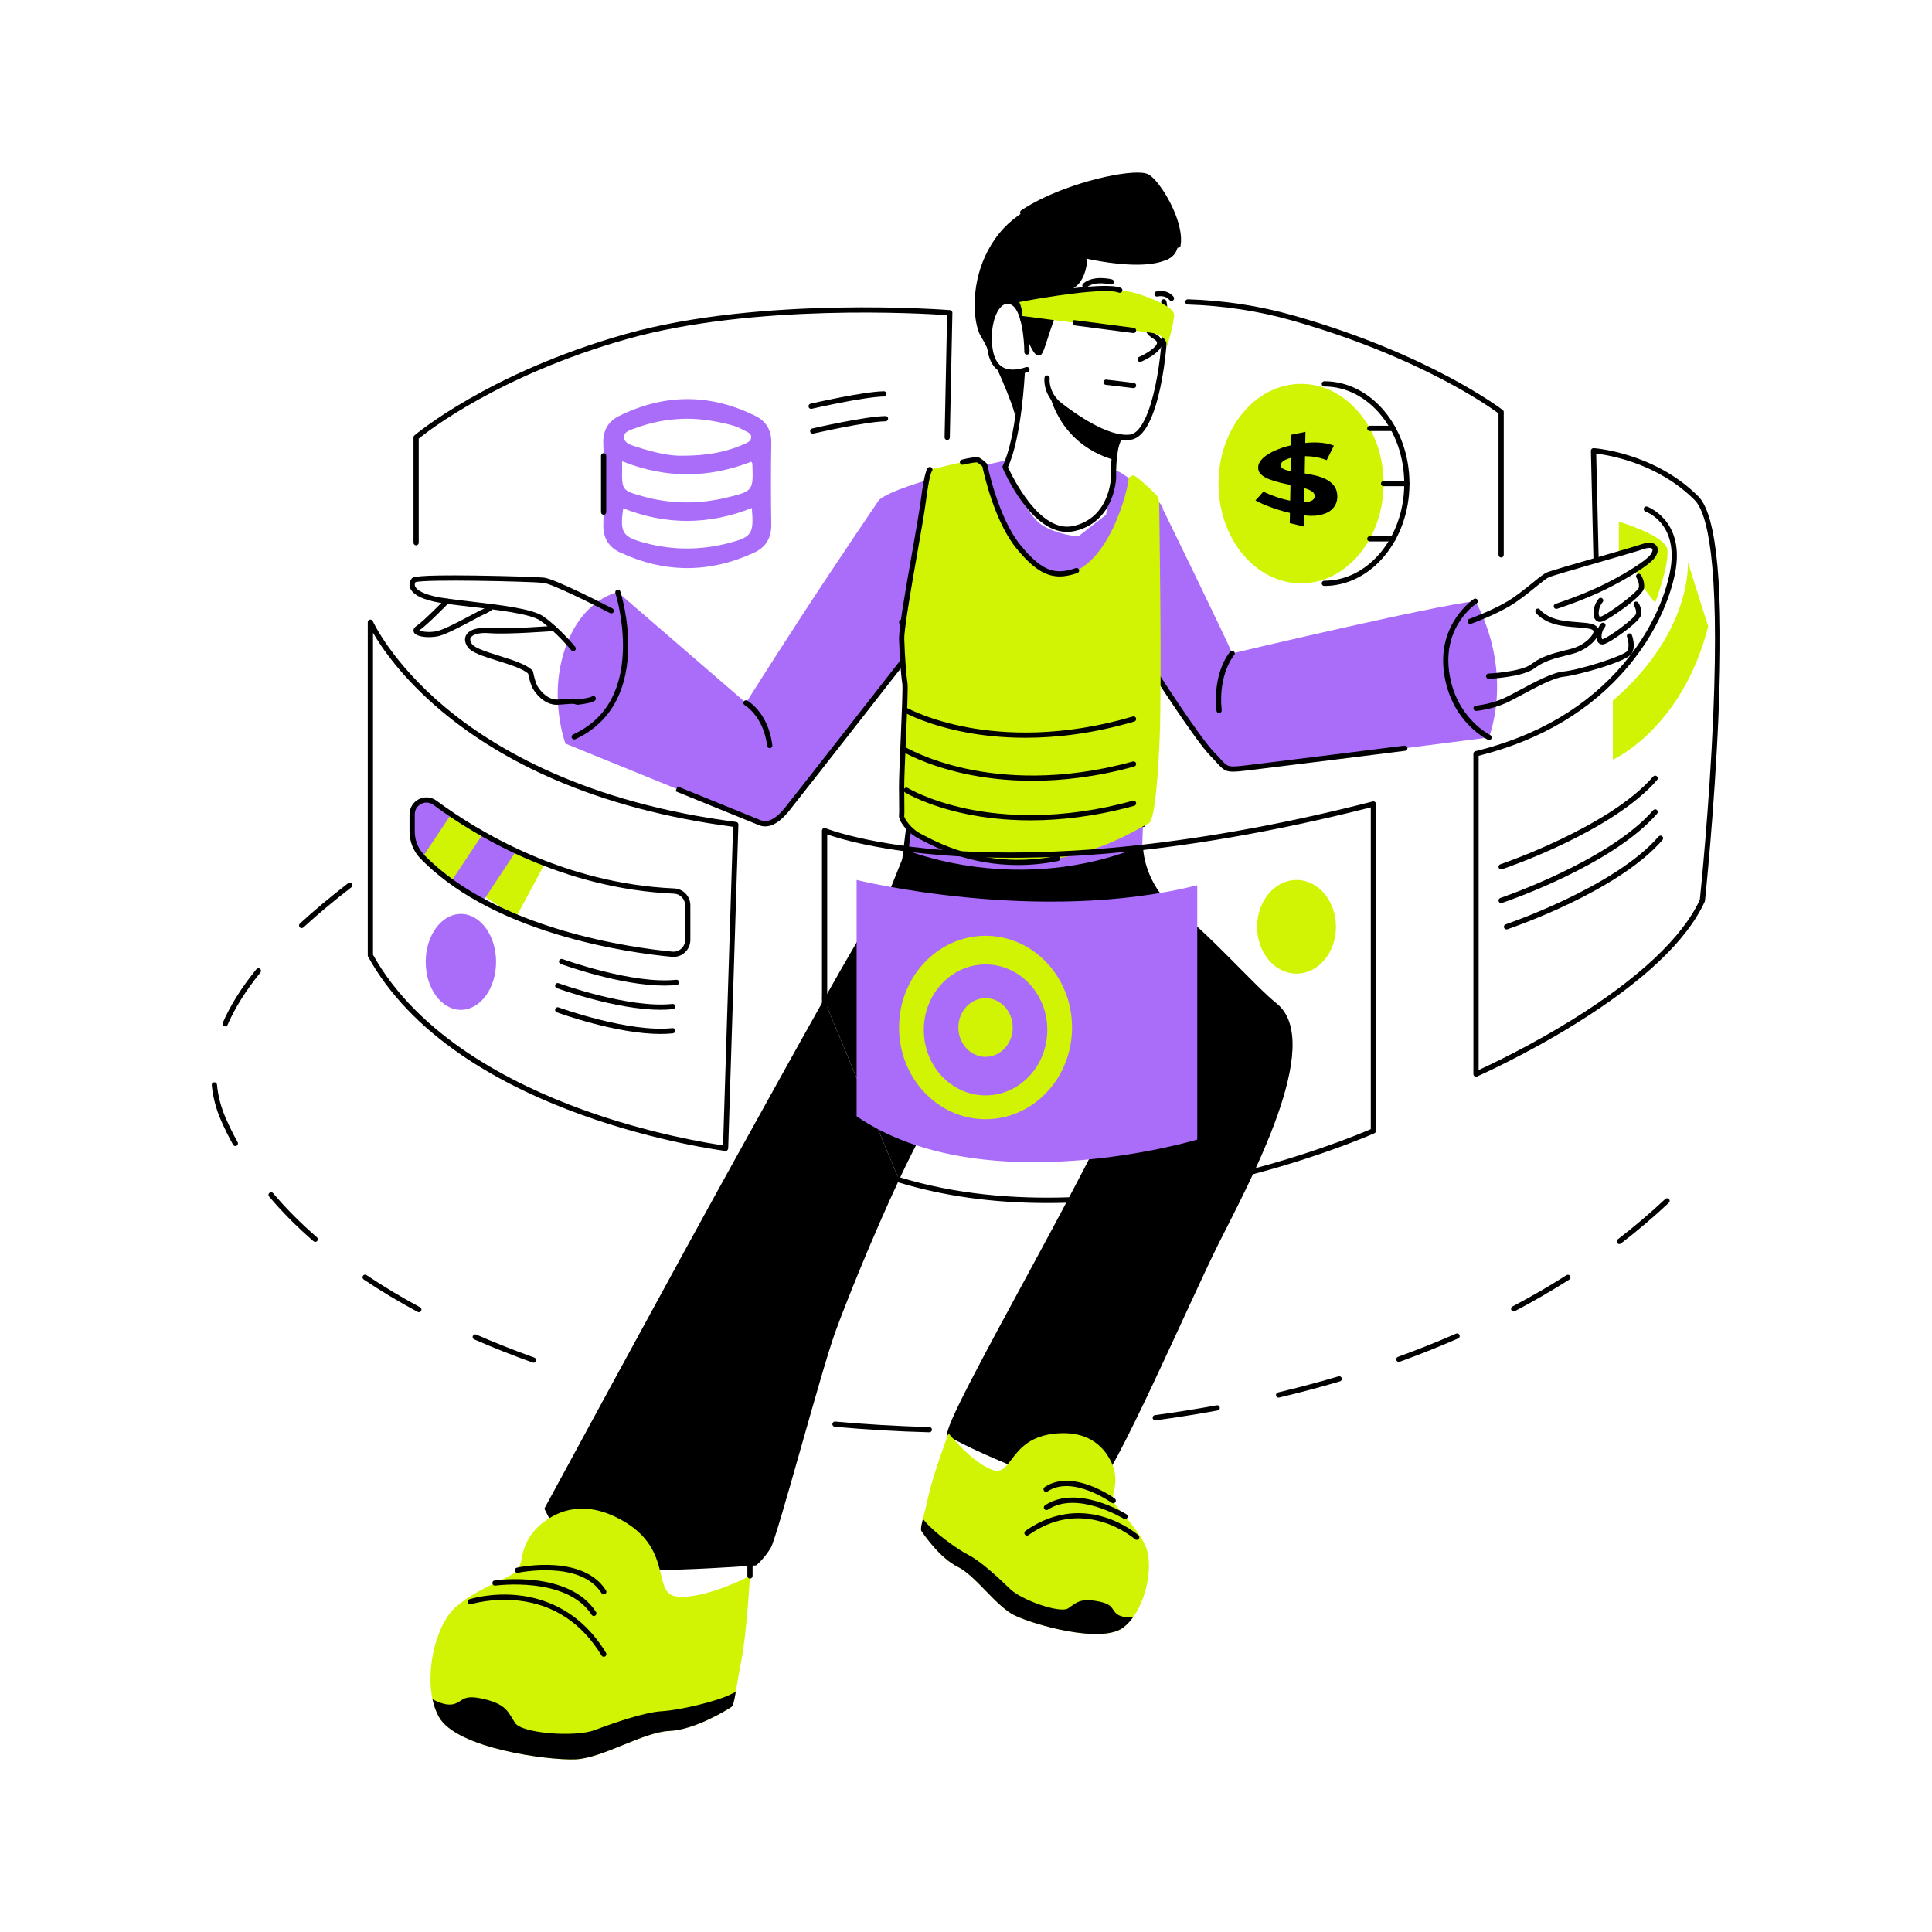
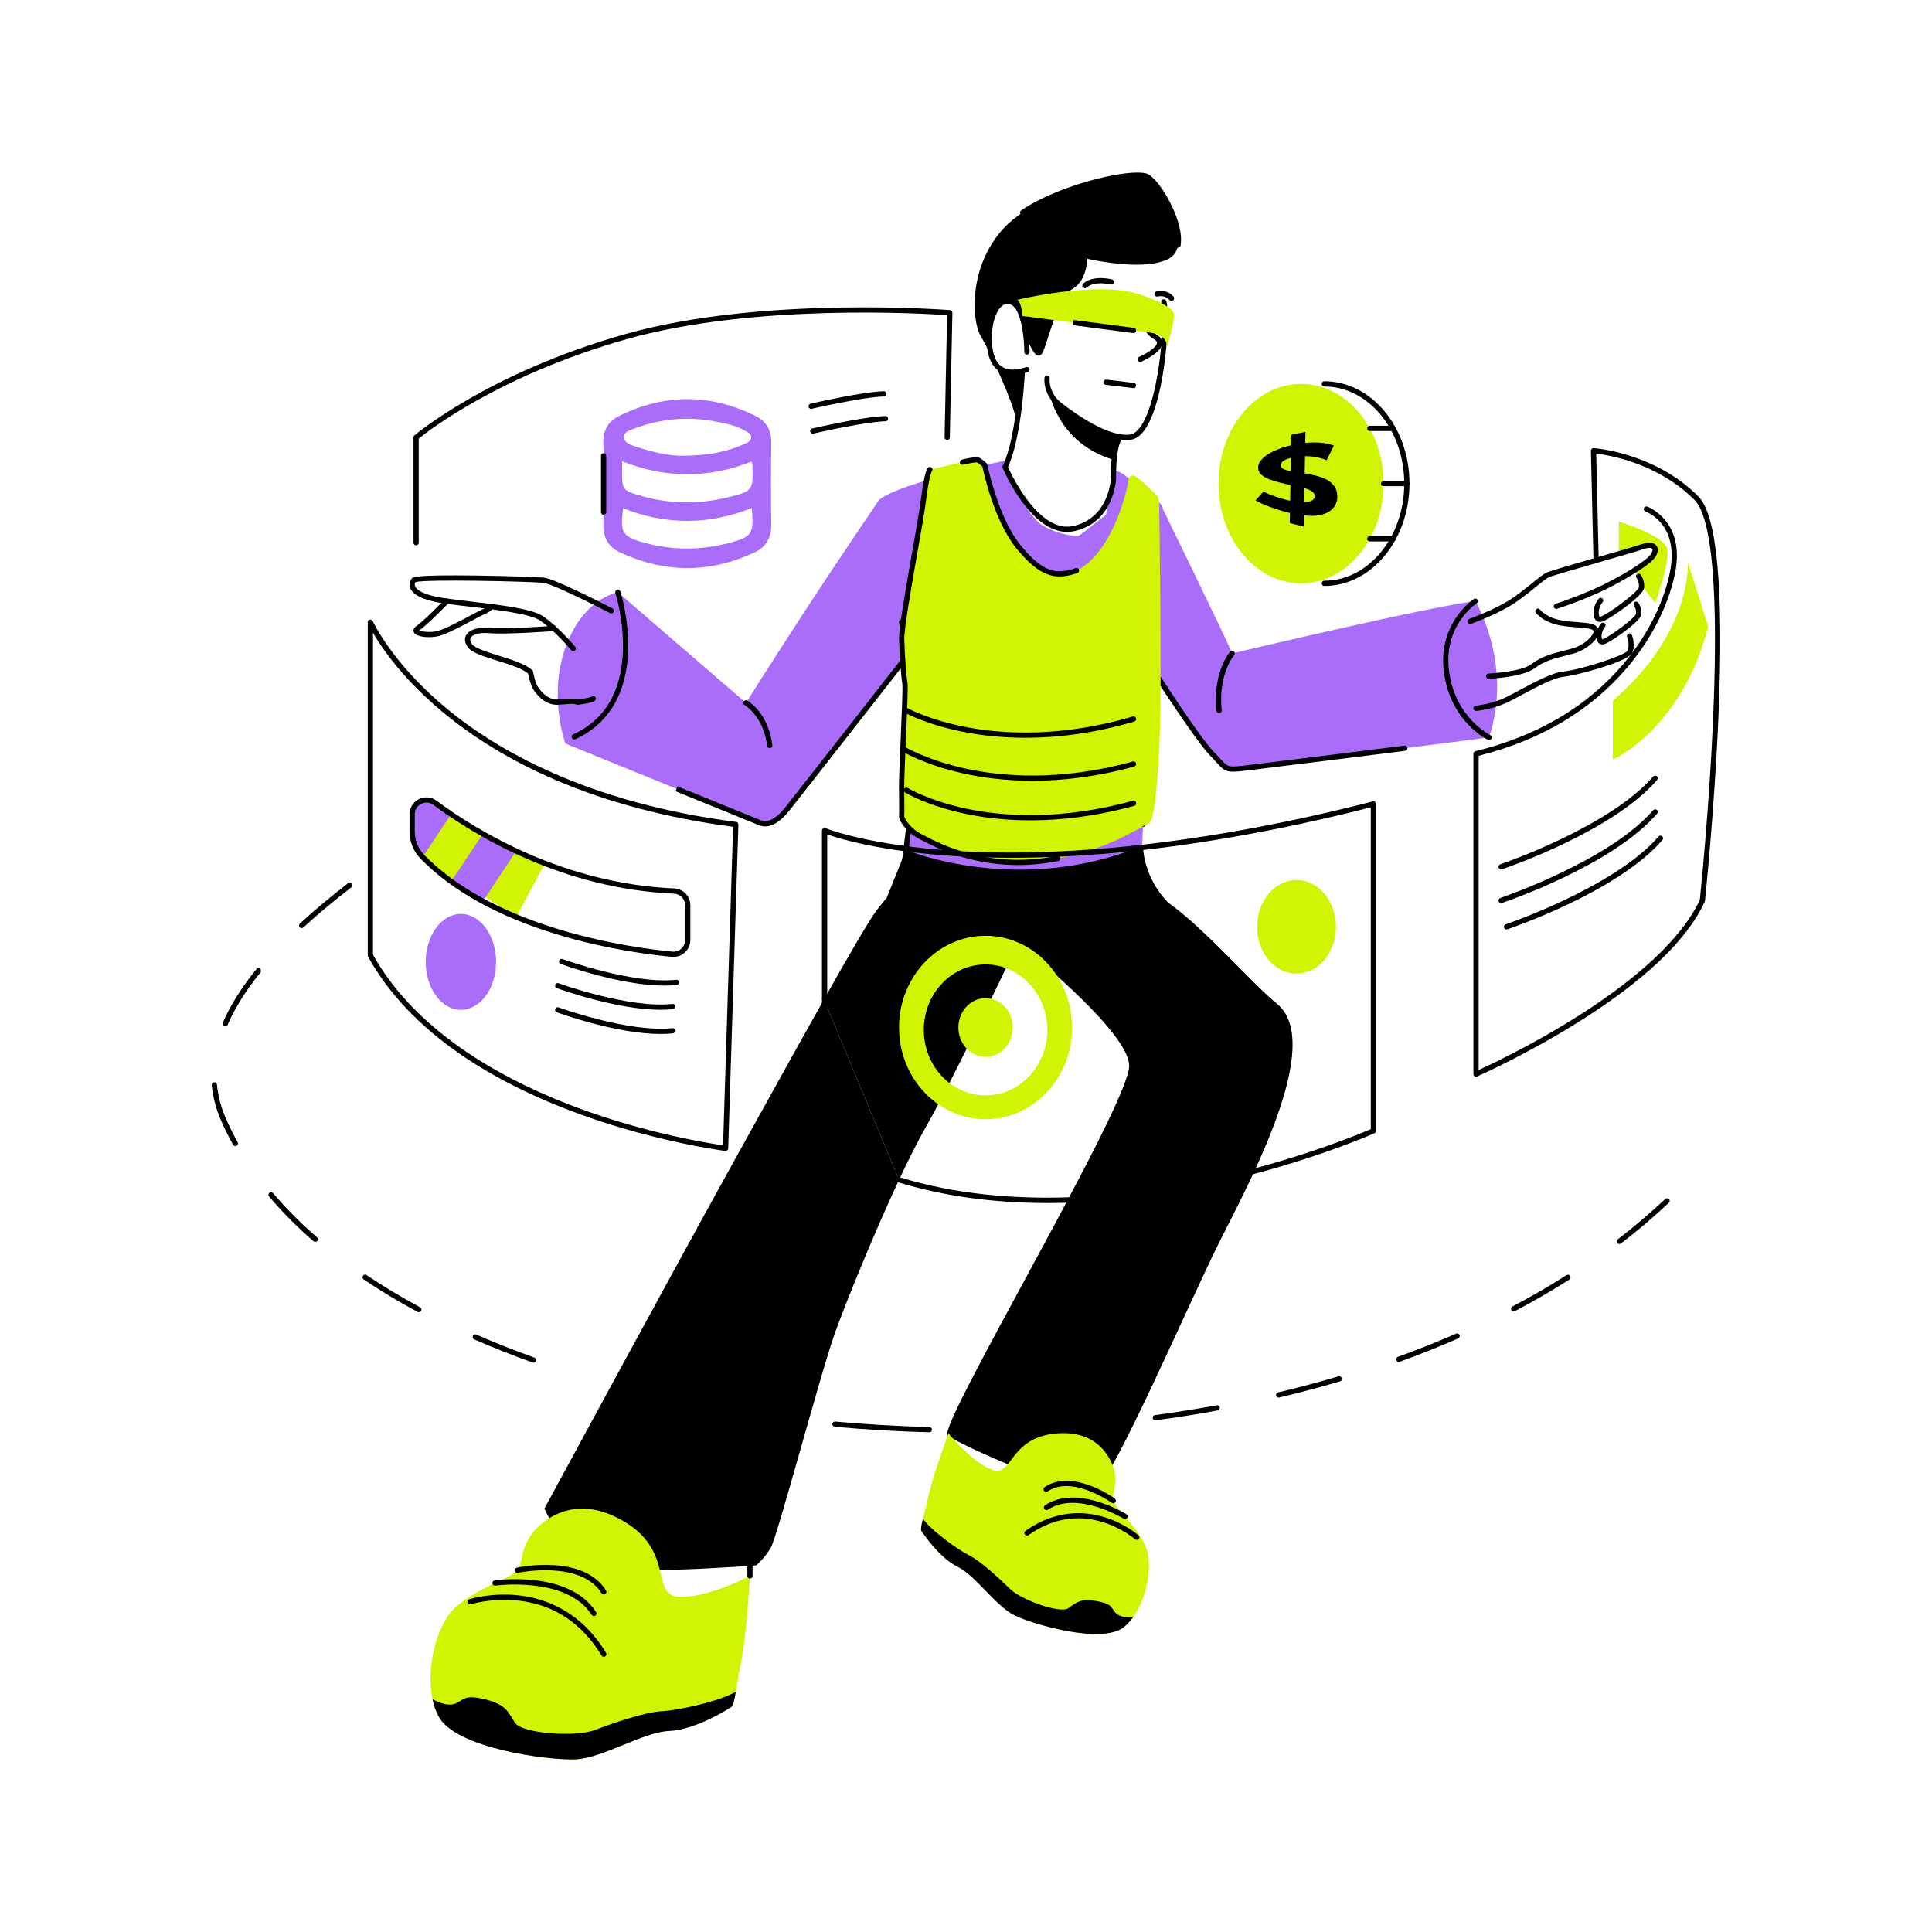
<svg xmlns="http://www.w3.org/2000/svg" version="1.1" id="Layer_1" x="0px" y="0px" viewBox="0 0 2000 2000" style="enable-background:new 0 0 2000 2000;" xml:space="preserve">
  <g>
    <g>
      <polygon style="fill:#D0F404;" points="525.836,878.67 563.51,894.87 534.293,949.336 499.887,926.897 " />
    </g>
    <g>
      <polygon style="fill:#AA6DFA;" points="496.702,862.722 467.036,910.442 499.887,933.043 534.293,880.984 " />
    </g>
    <g>
      <polygon style="fill:#D0F404;" points="460.283,840.996 499.887,863.224 467.036,912.513 437.498,887.245 " />
    </g>
    <g>
      <path style="fill:#AA6DFA;" d="M467.036,842.893l-29.538,44.352c0,0-9.057-9.855-10.842-26.482 c-1.786-16.627,0.099-24.18,3.273-27.098c3.174-2.918,10.78-9.208,18.423-3.827C455.995,835.219,467.036,842.893,467.036,842.893z " />
    </g>
    <g>
      <path style="fill:#AA6DFA;" d="M937.992,662.853c0,0,14.693,104.396,11.302,128.422c-3.391,24.026-16.953,115.072-15.823,125.188 c1.13,10.116,101.72,77.136,172.924,53.11c71.204-24.026,75.725-82.194,75.725-82.194s3.088-118.866,9.455-164.389 s11.371-187.15,12.26-196.002c0.889-8.852-44.011-37.936-44.011-37.936l-7.045-2.924l-7.809,46.761l-28.78,22.368 c0,0-21.665-1.324-37.958-12.057c-16.293-10.733-35.507-54.991-35.507-54.991l-30.139,45.102L937.992,662.853z" />
    </g>
    <g>
      <path style="fill:#000001;" d="M1133.521,897.306c0,0,34.047,5.89,79.681,39.948c37.523,28.005,85.193,82.933,108.313,101.465 c51.237,41.069-30.139,188.76-60.279,249.178c-30.139,60.419-109.107,243.65-126.888,253.127 c-17.781,9.477-142.859-45.808-153.408-55.285c-10.549-9.477,187.552-341.189,187.962-382.258 c0.409-41.069-147.005-153.219-147.005-153.219L1133.521,897.306z" />
    </g>
    <g>
      <path style="fill:#000001;" d="M930.69,1221.342c-26.898,57.399-55.371,128.134-66.163,158.018 c-14.693,40.688-59.902,211.729-66.683,223.031c-6.781,11.302-15.07,18.084-15.07,18.084s-146.176,11.302-171.794,0 c-25.618-11.302-47.469-58.772-47.469-58.772s140.901-259.952,193.645-354.891c28.705-51.669,65.444-118.365,95.805-172.233" />
    </g>
    <g>
      <path style="fill:#000001;" d="M852.96,1034.579c25.425-45.112,46.377-81.228,54.39-91.988 c17.581-23.609,31.646-31.646,31.646-31.646l116.014,62.665c0,0-65.029,137.887-96.675,193.268 c-8.403,14.705-17.922,33.714-27.646,54.465" />
    </g>
    <g>
      <path d="M1219.475,253.79c-0.996,5.778-3.704,10.525-8.72,13.491c-1.606,0.949-3.364,1.782-5.239,2.508 c-20.957,8.087-56.905,2.637-73.584-0.598c-1.442-0.281-2.743-0.539-3.88-0.774c-3.235-0.68-5.11-1.137-5.11-1.137 c0,0.188-0.035,18.46-13.913,29.326c-13.936,10.924-30.298,56.131-33.803,66.305c-3.493,10.174-13.245-13.385-14.417-24.11 c-2.391-21.848-17.71-31.424-26.384-23.137c-3.95,3.786-6.2,10.654-7.454,17.98c-1.512,8.732-1.618,18.097-1.571,23.618 c0.082,10.139,9.365,26.348,16.175,27.204c6.798,0.856,16.843-0.469,16.843-0.469l-7.408,48.231 c0-9.787-25.61-67.805-35.409-83.64c-2.637-4.278-4.852-11.51-5.931-20.582c-2.942-24.532,2.332-62.519,29.29-91.681 c5.427-5.872,12.155-11.334,19.726-16.351c6.318-4.196,13.233-8.087,20.476-11.65c43.109-21.227,97.776-31.002,108.23-25.493 c7.419,3.903,20.301,22.387,27.427,41.386C1218.748,234.708,1220.928,245.351,1219.475,253.79z" />
    </g>
    <g>
      <path d="M1166.141,455.511c-23.331,0.003-53.982-21.064-70.778-34.158c-7.698-6-12.655-14.435-13.956-23.751 c-0.338-2.414-0.398-4.637-0.179-6.608c0.164-1.485,1.491-2.56,2.987-2.39c1.485,0.165,2.554,1.503,2.389,2.988 c-0.169,1.523-0.115,3.294,0.16,5.262c1.106,7.916,5.341,15.101,11.924,20.233c13.83,10.782,48.448,35.566,71.048,32.805 c4.129-0.504,8.15-3.762,11.951-9.684c19.499-30.375,24.618-113.889,20.46-126.959c-0.453-1.423,0.334-2.945,1.757-3.398 c1.423-0.454,2.945,0.333,3.399,1.758c4.437,13.949-0.385,99.311-21.062,131.522c-4.713,7.342-10.046,11.424-15.849,12.132 C1169.008,455.43,1167.587,455.511,1166.141,455.511z" />
    </g>
    <g>
      <path d="M1048.454,388.034c-4.471,0-8.995-0.862-13.072-3.189c-6.423-3.665-10.674-10.355-12.636-19.881 c-4.135-20.083,0.436-42.844,10.406-51.819c4.189-3.772,9.089-4.91,14.162-3.296c17.944,5.71,18.461,49.584,18.461,54.568 c0,1.494-1.211,2.705-2.705,2.705c-1.493,0-2.705-1.211-2.705-2.705c-0.004-12.445-2.65-45.582-14.692-49.413 c-3.231-1.028-6.143-0.322-8.901,2.161c-8.388,7.551-12.384,28.939-8.726,46.706c1.634,7.937,5.005,13.412,10.018,16.273 c7.406,4.227,17.21,2.284,24.129-0.091c1.415-0.485,2.953,0.268,3.437,1.681c0.485,1.413-0.267,2.952-1.68,3.437 C1059.521,386.691,1054.031,388.034,1048.454,388.034z" />
    </g>
    <g>
      <path d="M1075.214,368.127c-0.357,0-0.719-0.051-1.078-0.155c-2.345-0.677-5.416-3.607-11.944-20.319 c-3.46-8.857-6.32-17.646-6.349-17.734c-0.462-1.421,0.317-2.947,1.737-3.409c1.422-0.459,2.946,0.317,3.409,1.738 c4.454,13.716,10.618,29.278,13.854,33.586c1.177-2.613,3.054-8.429,4.748-13.676c5.941-18.404,14.919-46.216,28.078-53.892 c16.293-9.504,12.288-39.933,12.246-40.24c-0.204-1.479,0.829-2.845,2.308-3.051c1.462-0.203,2.845,0.825,3.051,2.305 c0.195,1.396,4.548,34.327-14.878,45.659c-11.372,6.633-20.313,34.331-25.655,50.88c-3.609,11.178-5.153,15.78-7.13,17.428 C1076.919,367.827,1076.081,368.127,1075.214,368.127z" />
    </g>
    <g>
      <path d="M1180.238,374.659c-1.043,0-2.037-0.608-2.481-1.625c-0.596-1.37,0.031-2.964,1.399-3.561 c7.571-3.301,18.34-9.99,18.58-14.525c0.071-1.341-1.069-2.69-3.39-4.009c-14.673-8.344-12.875-26.476-9.876-34.898 c0.502-1.408,2.047-2.144,3.457-1.641c1.407,0.501,2.141,2.046,1.642,3.452l0,0c-0.29,0.821-6.928,20.205,7.452,28.382 c5.293,3.01,6.249,6.556,6.119,9.001c-0.504,9.449-18.266,17.649-21.822,19.197 C1180.965,374.587,1180.598,374.659,1180.238,374.659z" />
    </g>
    <g>
      <path style="fill:#AA6DFA;" d="M1043.517,476.18c0,0-111.553,23.112-133.404,41.195c0,0-43.702,64.046-81.376,122.064 s-56.511,88.158-56.511,88.158s3.768,73.841,62.539,84.39c0,0,82.13-103.227,100.967-128.846 c18.837-25.618,45.209-73.841,45.209-73.841l65.821-113.042l-6.296-12.79L1043.517,476.18z" />
    </g>
    <g>
      <path d="M1123.098,298.339c-0.738,0-1.472-0.3-2.006-0.889c-1.003-1.107-0.919-2.818,0.188-3.821 c10.322-9.353,29.083-4.588,29.878-4.38c1.446,0.378,2.311,1.856,1.934,3.302c-0.378,1.445-1.856,2.309-3.3,1.933 c-0.237-0.061-16.749-4.211-24.878,3.154C1124.396,298.107,1123.746,298.339,1123.098,298.339z" />
    </g>
    <g>
      <path d="M1118.442,250.792c-0.714,0-1.429-0.282-1.96-0.841c-22.906-24.087-51.497-16.738-52.702-16.414 c-1.439,0.387-2.927-0.464-3.317-1.904c-0.39-1.44,0.458-2.924,1.897-3.317c1.329-0.363,32.855-8.58,58.042,17.907 c1.029,1.083,0.987,2.795-0.096,3.824C1119.783,250.545,1119.112,250.792,1118.442,250.792z" />
    </g>
    <g>
-       <path style="fill:#000001;" d="M1210.754,267.281c-1.606,0.949-3.364,1.782-5.239,2.508c9.306-10.502,10.513-29.173,9.306-45.571 C1221.444,241.882,1223.096,259.99,1210.754,267.281z" />
+       <path style="fill:#000001;" d="M1210.754,267.281c-1.606,0.949-3.364,1.782-5.239,2.508c9.306-10.502,10.513-29.173,9.306-45.571 z" />
    </g>
    <g>
      <path d="M1104.616,550.632c-38.09,0.003-65.423-63.24-66.641-66.105c-0.305-0.716-0.285-1.53,0.052-2.231 c14.282-29.664,17.453-96.419,17.484-97.089c0.068-1.493,1.303-2.65,2.825-2.581c1.492,0.068,2.647,1.332,2.579,2.825 c-0.124,2.75-3.173,66.932-17.477,98.051c4.029,8.906,32.59,68.851,67.638,60.997c37.215-8.347,38.901-48.469,38.951-50.103 c-0.099-3.846-0.618-34.665,7.795-43.912c1.007-1.104,2.717-1.185,3.822-0.18c1.105,1.005,1.186,2.716,0.181,3.822 c-5.94,6.528-6.625,31.23-6.387,40.197c0.001,0.039,0.001,0.079,0.001,0.118c-0.009,0.459-1.276,45.938-43.179,55.337 C1109.671,550.359,1107.119,550.632,1104.616,550.632z" />
    </g>
    <g>
      <path d="M1219.473,256.496c-1.013,0-1.957-0.571-2.42-1.498c-6.681-13.397-25.327-45.254-54.113-51.698 c-36.907-8.248-102.551,18.897-103.209,19.172c-1.288,0.539-2.772,0.01-3.429-1.221c-0.657-1.23-0.272-2.758,0.89-3.529 c6.176-4.102,13.167-8.08,20.779-11.825c41.556-20.462,98.511-31.874,110.685-25.459c8.532,4.489,21.676,24.103,28.699,42.83 c3.163,8.45,6.56,20.682,4.786,30.981c-0.199,1.153-1.116,2.047-2.273,2.218C1219.735,256.486,1219.604,256.496,1219.473,256.496z M1146.925,196.32c6.083,0,11.887,0.513,17.196,1.699c25.536,5.716,43.393,29.402,52.838,45.472 c-0.589-5.429-2.157-11.612-4.671-18.325c-7.001-18.668-19.582-36.484-26.153-39.941c-8.128-4.286-54.221,2.788-95.584,20.806 C1107.525,201.045,1128.476,196.32,1146.925,196.32z" />
    </g>
    <g>
      <path d="M1173.458,401.784c-0.11,0-0.221-0.007-0.333-0.021c-0.245-0.03-24.578-3.014-28.413-3.383 c-1.488-0.143-2.577-1.465-2.434-2.952c0.143-1.487,1.466-2.59,2.952-2.434c3.906,0.376,27.55,3.275,28.555,3.398 c1.483,0.182,2.537,1.532,2.355,3.014C1175.972,400.779,1174.805,401.784,1173.458,401.784z" />
    </g>
    <g>
      <path d="M1212.723,311.554c-0.779,0-1.552-0.335-2.087-0.983c-4.548-5.509-11.94-3.706-12.251-3.625 c-1.447,0.367-2.918-0.5-3.292-1.941c-0.374-1.441,0.481-2.913,1.921-3.293c0.447-0.118,11.016-2.798,17.794,5.414 c0.951,1.152,0.788,2.857-0.364,3.809C1213.94,311.351,1213.329,311.554,1212.723,311.554z" />
    </g>
    <g>
      <path style="fill:#AA6DFA;" d="M834.764,811.987c0,0-32.4,46.046-44.456,41.19c-12.056-4.856-204.947-83.385-204.947-83.385 s-18.084-48.223,0-99.46c18.084-51.237,54.251-57.265,54.251-57.265l132.613,114.529L834.764,811.987" />
    </g>
    <g>
      <path d="M576.454,729.594c-14.066,0.002-22.877-13.594-23.853-15.174c-3.185-4.331-5.293-14.031-5.906-17.134 c-5.505-5.086-19.304-9.406-31.526-13.232c-14.469-4.529-26.964-8.441-30.982-14.181c-4.175-5.964-2.771-10.382-1.563-12.484 c3.271-5.692,12.24-8.367,24.599-7.335c17.666,1.472,65.577-2.193,66.059-2.231c1.471-0.11,2.79,0.999,2.906,2.489 c0.115,1.49-1,2.79-2.489,2.906c-1.986,0.153-48.831,3.737-66.924,2.228c-11.83-0.983-17.874,1.884-19.459,4.64 c-1.01,1.757-0.571,4.006,1.305,6.685c2.96,4.229,16.351,8.421,28.166,12.12c13.92,4.357,28.313,8.864,34.363,15.189 c0.366,0.382,0.611,0.863,0.706,1.383c0.604,3.305,2.707,12.586,5.146,15.807c0.059,0.079,0.114,0.16,0.165,0.245 c0.078,0.128,8.137,13.302,20.204,12.643c4.028-0.224,6.931-0.467,9.263-0.662c5.386-0.452,7.564-0.634,11.444,0.632 c5.945-0.736,12.885-2.058,14.233-2.952c1.072-0.983,2.739-0.943,3.761,0.105c1.044,1.068,1.025,2.781-0.044,3.826 c-2.26,2.209-10.991,3.649-17.917,4.469c-0.407,0.046-0.82,0.003-1.208-0.133c-3.184-1.11-4.457-1.002-9.818-0.555 c-2.366,0.198-5.311,0.445-9.415,0.673C577.262,729.583,576.855,729.594,576.454,729.594z M612.276,721.209 c-0.01,0.009-0.02,0.019-0.029,0.028C612.257,721.227,612.266,721.218,612.276,721.209z" />
    </g>
    <g>
      <path style="fill:#D0F404;" d="M1675.813,539.98v33.301c0,0,34.435-13.943,36.006-8.776c1.572,5.168-7.678,20.921-12.453,22.567 c-4.774,1.646-6.97,3.06-6.97,3.06s8.84,10.02,6.94,15.738l14.075,18.122c0,0,15.737-42.195,12.347-56.135 C1722.368,553.919,1675.813,539.98,1675.813,539.98z" />
    </g>
    <g>
      <path d="M593.4,674.042c-0.782,0-1.558-0.338-2.093-0.989c-0.159-0.193-16.038-19.442-32.107-30.641 c-10.158-7.08-44.596-11.107-72.268-14.342c-16.317-1.907-30.409-3.555-38.955-5.59c-13.359-3.181-21.243-7.866-23.433-13.925 c-1.159-3.206-0.593-6.684,1.551-9.544c1.208-1.612,3.036-4.047,66.482-3.201c32.881,0.438,64.905,1.578,70.448,2.132 c11.487,1.149,64.988,28.789,71.051,31.937c1.326,0.689,1.843,2.322,1.154,3.647c-0.689,1.326-2.323,1.843-3.647,1.155 c-16.219-8.421-60.249-30.471-69.096-31.355c-14.127-1.412-122.553-4-132.338-0.673c-0.628,0.988-1.117,2.401-0.517,4.062 c0.862,2.384,4.553,6.919,19.598,10.5c8.237,1.961,22.854,3.67,38.33,5.48c29.746,3.478,63.46,7.419,74.734,15.277 c16.691,11.633,32.53,30.835,33.195,31.647c0.948,1.155,0.78,2.86-0.375,3.807C594.612,673.841,594.004,674.042,593.4,674.042z" />
    </g>
    <g>
      <path d="M444.039,659.552c-7.071,0.001-14.024-1.532-15.616-5.132c-0.473-1.071-1.156-3.84,2.732-6.431 c7.213-4.809,29.241-27.34,29.462-27.567c1.045-1.068,2.757-1.089,3.826-0.045c1.069,1.044,1.09,2.757,0.045,3.825 c-0.921,0.944-22.649,23.167-30.332,28.289c-0.051,0.034-0.099,0.067-0.144,0.099c2.674,1.331,11.101,2.546,19.085,0.551 c7.362-1.84,23.501-10.448,34.18-16.144c7.796-4.157,11.04-5.854,12.667-6.361l5.365-2.98c1.306-0.725,2.953-0.255,3.679,1.052 c0.725,1.306,0.255,2.953-1.052,3.679l-5.651,3.14c-0.245,0.136-0.51,0.233-0.785,0.288c-1.16,0.349-6.505,3.2-11.677,5.958 c-11.566,6.168-27.406,14.616-35.414,16.618C451.409,659.14,447.708,659.552,444.039,659.552z M501.468,635.82 c-0.017,0.003-0.034,0.006-0.052,0.009C501.432,635.826,501.449,635.823,501.468,635.82z" />
    </g>
    <g>
      <path style="fill:#AA6DFA;" d="M1203.836,526.989c0,0,64.182,131.287,71.717,149.371c0,0,207.961-49.326,251.663-54.049 c0,0,39.181,64.221,14.316,141.076c0,0-259.952,33.53-270.501,33.53c-10.549,0-97.576-134.298-97.576-134.298L1203.836,526.989z" />
    </g>
    <g>
      <path d="M933.474,919.17c-0.105,0-0.212-0.006-0.319-0.019c-1.484-0.174-2.545-1.519-2.371-3.003 c0.097-0.823,9.749-82.786,15.832-125.256c6.011-41.961-15.639-145.211-15.858-146.249c-0.309-1.462,0.626-2.898,2.087-3.206 c1.462-0.31,2.897,0.625,3.206,2.087c0.904,4.277,22.067,105.227,15.921,148.135c-6.073,42.402-15.717,124.299-15.814,125.121 C935.996,918.156,934.827,919.17,933.474,919.17z" />
    </g>
    <g>
      <path d="M1183.208,856.174c-0.29,0-0.584-0.047-0.874-0.145c-1.414-0.483-2.169-2.021-1.687-3.435 c1.495-4.38,1.28-10.911,0.953-20.797c-0.489-14.792-1.228-37.148,3.573-70.591c7.866-54.802,5.569-142.662,5.545-143.543 c-0.041-1.493,1.137-2.737,2.63-2.778c1.545-0.033,2.738,1.138,2.778,2.63c0.024,0.885,2.334,89.199-5.598,144.459 c-4.733,32.973-4.004,55.041-3.521,69.645c0.347,10.482,0.575,17.406-1.24,22.724 C1185.384,855.466,1184.333,856.174,1183.208,856.174z" />
    </g>
    <g>
      <path d="M1521.942,645.913c-1.109,0-2.148-0.687-2.546-1.79c-0.505-1.406,0.224-2.956,1.631-3.461 c0.221-0.08,22.32-8.072,38.975-17.87c9.107-5.357,18.418-12.918,25.901-18.994c6.725-5.461,12.038-9.776,15.596-11.3 c3.99-1.71,28.112-8.676,53.649-16.052c20.209-5.836,39.298-11.349,44.48-13.152c6.971-2.424,12.462-1.851,15.075,1.573 c2.301,3.016,1.787,7.411-1.408,12.06c-6.479,9.423-38.629,27.619-58.375,36.595c-21.994,9.998-42.791,16.627-42.998,16.693 c-1.424,0.452-2.944-0.336-3.396-1.761c-0.452-1.425,0.337-2.945,1.761-3.397c0.205-0.065,20.707-6.603,42.396-16.461 c24.13-10.969,51.421-27.849,56.154-34.735c1.94-2.82,2.183-4.902,1.565-5.713c-0.834-1.093-4.002-1.48-8.995,0.257 c-5.32,1.85-24.475,7.383-44.757,13.24c-23.125,6.679-49.337,14.248-53.02,15.827c-2.863,1.227-8.171,5.537-14.316,10.527 c-7.622,6.191-17.11,13.894-26.568,19.458c-17.101,10.059-38.966,17.966-39.888,18.298 C1522.555,645.862,1522.246,645.913,1521.942,645.913z" />
    </g>
    <g>
      <path d="M1541.028,702.674c-1.439,0-2.638-1.135-2.7-2.587c-0.066-1.493,1.092-2.755,2.585-2.82 c0.337-0.015,33.926-1.573,44.663-9.976c10.108-7.91,22.493-11.018,34.47-14.025c2.32-0.582,4.637-1.163,6.934-1.779 c10.284-2.754,18.823-9.715,21.634-14.866c0.796-1.458,1.106-2.751,0.852-3.547c-0.762-2.381-8.539-2.977-16.06-3.552 c-5.257-0.403-11.216-0.859-17.486-1.934c-18.719-3.209-25.819-12.951-26.111-13.364c-0.865-1.219-0.577-2.907,0.641-3.772 c1.212-0.863,2.896-0.58,3.763,0.629c0.127,0.171,6.361,8.386,22.622,11.174c6.019,1.032,11.844,1.478,16.984,1.872 c10.988,0.841,18.928,1.448,20.799,7.298c0.725,2.263,0.291,4.957-1.255,7.788c-4.004,7.336-14.51,14.695-24.984,17.5 c-2.324,0.622-4.669,1.211-7.016,1.8c-11.431,2.869-23.25,5.836-32.453,13.038c-12.098,9.467-46.312,11.058-47.763,11.121 C1541.107,702.673,1541.068,702.674,1541.028,702.674z" />
    </g>
    <g>
      <path d="M1658.737,667.12c-2.049,0-3.848-1.057-4.948-2.96c-2.647-4.579-1.001-13.285,3.523-18.631 c0.963-1.14,2.671-1.284,3.813-0.318c1.14,0.965,1.283,2.672,0.317,3.812c-2.848,3.366-3.872,8.232-3.39,11.101 c0.187,1.118,0.537,1.534,0.622,1.586c-0.001,0,0.012,0.002,0.041,0.001c0.035,0,0.093-0.003,0.177-0.018 c5.267-0.958,33.642-21.601,34.777-26.515c0.295-4.779-2.094-8.106-2.119-8.14c-0.877-1.199-0.629-2.89,0.564-3.777 c1.193-0.888,2.871-0.653,3.766,0.534c0.148,0.195,3.612,4.872,3.179,11.801c-0.084,1.34-0.34,5.415-17.643,18.339 c-5.607,4.188-17.329,12.313-21.557,13.081C1659.481,667.086,1659.105,667.12,1658.737,667.12z" />
    </g>
    <g>
      <path d="M1656.234,643.857c-2.205,0-4.091-1.123-5.289-3.195c-2.957-5.114-1.092-14.869,3.991-20.876 c0.964-1.141,2.671-1.283,3.813-0.318c1.14,0.965,1.283,2.672,0.317,3.813c-4.108,4.855-4.904,12.135-3.437,14.673 c0.313,0.541,0.507,0.533,0.888,0.465c6.034-1.097,39.161-25.287,40.116-30.652c0.354-5.679-2.463-9.587-2.492-9.626 c-0.88-1.198-0.634-2.89,0.559-3.778c1.192-0.888,2.874-0.655,3.769,0.533c0.166,0.219,4.047,5.459,3.559,13.246 c-0.25,3.992-6.992,10.956-20.035,20.7c-8.901,6.649-20.367,14.147-24.508,14.9 C1657.06,643.819,1656.641,643.857,1656.234,643.857z" />
    </g>
    <g>
      <path d="M1527.966,735.953c-1.376,0-2.552-1.045-2.688-2.442c-0.146-1.487,0.941-2.81,2.427-2.956 c0.151-0.015,15.2-1.55,28.922-7.688c4.251-1.902,10.215-5.105,16.528-8.497c15-8.058,33.667-18.086,44.968-19.189 c17.557-1.713,63.438-16.459,66.341-21.322c2.721-4.63,0.79-12.044-0.184-14.51c-0.548-1.39,0.133-2.961,1.523-3.51 c1.385-0.549,2.961,0.133,3.51,1.522c0.183,0.462,4.418,11.411-0.184,19.24c-4.868,8.28-56.305,22.582-70.479,23.965 c-10.222,0.997-28.36,10.741-42.934,18.57c-6.68,3.588-12.449,6.687-16.88,8.67c-14.551,6.51-29.956,8.071-30.604,8.134 C1528.143,735.949,1528.054,735.953,1527.966,735.953z" />
    </g>
    <g>
      <path style="fill:#D0F404;" d="M776.368,1631.4c0,0-3.387,59.905-9.037,88.153c-2.637,13.209-4.302,23.946-5.649,31.869 c-1.559,9.025-2.719,14.405-4.524,15.601c-3.387,2.262-37.296,23.735-64.429,24.872c-27.122,1.125-68.942,28.259-97.189,29.384 c-28.259,1.125-123.198-11.299-141.283-44.082c-2.977-5.403-5.134-11.58-6.54-18.214v-0.012 c-7.126-33.58,4.806-78.94,24.625-95.923c23.735-20.347,57.643-29.888,63.293-37.554c2.356-3.188,3.727-8.181,4.524-12.916 c2.157-12.752,8.334-24.555,18.015-33.135c15.706-13.901,42.242-26.876,79.174-9.072c63.293,30.509,35.045,80.241,64.43,82.503 C731.16,1655.135,776.368,1631.4,776.368,1631.4z" />
    </g>
    <g>
      <path style="fill:#000001;" d="M761.682,1751.422c-1.559,9.025-2.719,14.405-4.524,15.601 c-3.387,2.262-37.296,23.735-64.429,24.872c-27.122,1.125-68.942,28.259-97.189,29.384 c-28.259,1.125-123.198-11.299-141.283-44.082c-2.977-5.403-5.134-11.58-6.54-18.214v-0.012c0,0,13.069,7.935,22.61,4.923 c9.552-3.024,8.545-10.338,31.154-4.923c22.598,5.415,24.614,13.456,31.646,24.508c7.032,11.053,62.285,15.073,82.374,7.536 c20.09-7.536,51.736-18.589,69.821-19.597c18.085-0.996,56.764-10.045,71.333-17.581 C758.47,1752.899,760.146,1752.102,761.682,1751.422z" />
    </g>
    <g>
      <path d="M625.048,1650.557c-0.899,0-1.777-0.447-2.292-1.263c-21.823-34.631-85.908-21.297-86.553-21.156 c-1.459,0.314-2.9-0.614-3.214-2.076c-0.315-1.46,0.613-2.899,2.073-3.214c2.783-0.601,68.429-14.275,92.271,23.56 c0.796,1.264,0.417,2.935-0.846,3.731C626.039,1650.423,625.541,1650.557,625.048,1650.557z" />
    </g>
    <g>
      <path d="M614.75,1672.91c-0.89,0-1.761-0.439-2.278-1.243c-25.864-40.231-98.97-30.356-99.706-30.254 c-1.484,0.223-2.849-0.818-3.059-2.296c-0.21-1.479,0.817-2.849,2.296-3.059c3.143-0.449,77.274-10.475,105.02,32.684 c0.808,1.256,0.444,2.93-0.813,3.738C615.758,1672.771,615.251,1672.91,614.75,1672.91z" />
    </g>
    <g>
      <path d="M625.048,1715.105c-0.915,0-1.808-0.464-2.316-1.303c-20.313-33.515-49.179-52.647-85.796-56.863 c-27.454-3.157-49.232,3.715-49.449,3.784c-1.422,0.459-2.946-0.322-3.405-1.744c-0.459-1.421,0.32-2.945,1.741-3.405 c0.923-0.298,22.943-7.276,51.515-4.036c26.446,3.001,63.531,15.752,90.021,59.458c0.774,1.278,0.366,2.941-0.911,3.715 C626.009,1714.979,625.525,1715.105,625.048,1715.105z" />
    </g>
    <g>
      <path style="fill:#D0F404;" d="M981.906,1483.78c0,0-15.994,43.019-20.696,64.546c-2.202,10.065-4.328,18.1-5.812,24.065 c-1.675,6.803-2.511,10.929-1.613,12.32c1.68,2.624,18.859,28.068,37.525,37.184c18.662,9.105,39.649,40.942,59.099,50.391 c19.458,9.453,89.799,29.856,112.525,12.427c3.743-2.874,7.148-6.541,10.168-10.759l0.004-0.008 c15.29-21.347,20.836-56.793,12.154-74.772c-10.394-21.536-31.231-38.619-32.84-45.723c-0.673-2.957-0.104-6.876,0.79-10.439 c2.399-9.598,1.689-19.763-2.465-28.744c-6.744-14.557-21.362-31.786-52.702-30.633c-53.709,1.974-49.162,45.486-70.448,38.062 C1006.309,1514.274,981.906,1483.78,981.906,1483.78z" />
    </g>
    <g>
      <path style="fill:#000001;" d="M955.398,1572.391c-1.675,6.803-2.511,10.929-1.613,12.32c1.68,2.624,18.859,28.068,37.525,37.184 c18.662,9.105,39.649,40.942,59.099,50.391c19.458,9.453,89.799,29.856,112.525,12.427c3.743-2.874,7.148-6.541,10.168-10.759 l0.004-0.008c0,0-11.591,1.554-17.354-3.483c-5.767-5.048-2.818-9.864-20.323-13.002c-17.497-3.134-21.375,1.882-29.692,7.472 c-8.317,5.589-48.27-8.534-60.037-19.976c-11.768-11.441-30.556-28.89-42.921-35.141c-12.368-6.243-36.699-24.444-44.598-34.192 C957.196,1574.411,956.266,1573.339,955.398,1572.391z" />
    </g>
    <g>
      <path d="M1152.417,1556.158c-0.547,0-1.1-0.166-1.579-0.51c-0.405-0.293-40.874-29.027-66.413-11.704 c-1.235,0.839-2.919,0.517-3.757-0.72c-0.839-1.236-0.517-2.919,0.72-3.757c28.67-19.455,70.834,10.506,72.615,11.791 c1.211,0.874,1.485,2.564,0.611,3.776C1154.085,1555.768,1153.257,1556.158,1152.417,1556.158z" />
    </g>
    <g>
      <path d="M1164.649,1572.565c-0.485,0-0.976-0.13-1.419-0.404c-0.48-0.296-48.347-29.417-78.462-9.382 c-1.244,0.828-2.923,0.489-3.751-0.753c-0.828-1.244-0.49-2.923,0.754-3.75c33.012-21.964,82.225,7.996,84.305,9.284 c1.27,0.786,1.662,2.453,0.877,3.723C1166.441,1572.11,1165.555,1572.565,1164.649,1572.565z" />
    </g>
    <g>
      <path d="M1176.729,1594.06c-0.638,0-1.279-0.224-1.793-0.681c-0.213-0.188-13.277-11.561-33.303-17.695 c-26.742-8.192-52.634-3.661-76.959,13.468c-1.223,0.861-2.91,0.567-3.769-0.654c-0.86-1.222-0.568-2.909,0.654-3.769 c32.175-22.654,62.281-20.201,81.869-14.154c21.15,6.531,34.538,18.26,35.097,18.755c1.118,0.991,1.222,2.701,0.23,3.819 C1178.22,1593.752,1177.476,1594.06,1176.729,1594.06z" />
    </g>
    <g>
      <path d="M792.144,855.487c-2.143,0-4.34-0.403-6.576-1.311c-15.722-6.387-86.232-35.071-86.232-35.071l2.039-5.012 c0,0,70.507,28.684,86.23,35.071c11.739,4.772,23.746-11.175,28.874-17.984c0.875-1.161,1.566-2.079,2.111-2.713 c3.649-4.241,118.371-151.158,119.529-152.642c0.918-1.178,2.617-1.389,3.797-0.467c1.178,0.919,1.387,2.619,0.467,3.797 c-4.733,6.062-115.96,148.503-119.692,152.841c-0.431,0.501-1.108,1.399-1.891,2.439 C815.767,841.119,804.946,855.487,792.144,855.487z" />
    </g>
    <g>
      <path d="M1075.555,977.912c-13.148,0-27.524-1.949-42.931-5.866c-29.691-7.549-53.124-19.879-53.357-20.002 c-1.32-0.7-1.823-2.337-1.123-3.657c0.699-1.319,2.337-1.823,3.657-1.124c0.906,0.48,91.315,47.642,142.797,11.774 c51.307-35.748,52.865-61.555,52.875-61.812c0.057-1.483,1.25-2.678,2.784-2.612c1.484,0.044,2.656,1.266,2.624,2.75 c-0.024,1.147-1.219,28.508-55.19,66.112C1113.915,973.075,1096.262,977.912,1075.555,977.912z" />
    </g>
    <g>
      <path d="M1276.443,798.819c-7.993,0-10.587-2.371-16.696-9.119c-1.694-1.872-3.802-4.201-6.493-6.923 c-15.871-16.061-60.545-85.89-62.439-88.855c-0.805-1.259-0.436-2.932,0.823-3.736c1.257-0.803,2.931-0.437,3.736,0.824 c0.461,0.721,46.257,72.309,61.728,87.964c2.773,2.807,4.926,5.185,6.656,7.095c7.634,8.432,7.634,8.431,29.136,5.856 c27.57-3.302,144.141-17.89,161.046-20.046c1.484-0.189,2.837,0.859,3.026,2.342c0.189,1.482-0.859,2.836-2.341,3.026 c-16.909,2.156-133.509,16.747-161.088,20.051C1285.761,798.229,1280.43,798.819,1276.443,798.819z" />
    </g>
    <g>
      <path d="M1541.529,766.093c-0.388,0-0.783-0.084-1.157-0.262c-1.577-0.749-38.699-18.918-45.599-69.665 c-6.932-50.993,30.595-75.881,30.976-76.127c1.254-0.808,2.929-0.451,3.74,0.804c0.81,1.254,0.451,2.927-0.801,3.738l0,0 c-1.432,0.932-35.01,23.359-28.553,70.855c6.49,47.74,42.202,65.336,42.561,65.508c1.346,0.644,1.919,2.258,1.277,3.605 C1543.509,765.523,1542.539,766.093,1541.529,766.093z" />
    </g>
    <g>
      <path d="M594.405,765.465c-1.027,0-2.008-0.587-2.462-1.582c-0.621-1.359-0.022-2.964,1.337-3.585 c32.738-14.955,50.079-44.03,51.541-86.418c1.101-31.935-7.694-59.708-7.783-59.985c-0.458-1.422,0.325-2.946,1.747-3.403 c1.426-0.458,2.946,0.326,3.403,1.747c0.375,1.167,9.173,28.957,8.04,61.828c-1.517,43.979-20.431,75.499-54.701,91.153 C595.163,765.387,594.781,765.465,594.405,765.465z" />
    </g>
    <g>
      <path d="M796.836,774.507c-1.347,0-2.513-1.004-2.682-2.376c-3.786-30.765-23.065-42.068-23.259-42.179 c-1.296-0.738-1.754-2.386-1.021-3.684c0.734-1.297,2.376-1.76,3.675-1.03c0.89,0.499,21.837,12.61,25.975,46.233 c0.182,1.483-0.872,2.833-2.355,3.016C797.057,774.5,796.946,774.507,796.836,774.507z" />
    </g>
    <g>
      <path d="M1261.987,738.233c-1.371,0.001-2.546-1.037-2.688-2.43c-4.092-40.006,13.478-60.387,14.227-61.235 c0.991-1.118,2.701-1.224,3.819-0.234c1.118,0.988,1.224,2.694,0.239,3.814c-0.197,0.225-16.735,19.642-12.902,57.105 c0.152,1.486-0.93,2.815-2.416,2.966C1262.172,738.229,1262.079,738.233,1261.987,738.233z" />
    </g>
    <g>
      <path style="fill:#D0F404;" d="M958.086,497.539c0,0,2.51-11.26,4.519-11.409c2.009-0.149,44.707-11.21,49.73-9.949 c5.023,1.261,7.084,5.344,7.084,5.344s27.074,114.967,77.557,113.46c50.483-1.507,71.871-91.937,71.349-100.219 c0,0,2.492-2.631,5.129-2.631s24.363,20.218,25.242,22.353c0.879,2.135,1.257,5.548,1.257,5.548s2.992,186.93,0.491,245.092 c-2.502,58.162-6.678,86.933-11.958,87.637c-5.28,0.704-118.475,83.33-246.596,7.111c0,0-7.549-13.73-8.487-18.251 c-0.938-4.521,7.099-116.036,4.588-127.088c-2.512-11.051-4.588-42.697-4.588-42.697s10.773-68.316,16.973-112.018 C956.578,516.119,958.086,497.539,958.086,497.539z" />
    </g>
    <g>
      <path style="fill:#000001;" d="M937.875,879.786c0,0,116.068,48.991,245.333-4.507c0,0-0.568,33.306,27.948,61.003 c28.516,27.698-37.7,52.773-37.7,52.773l-144.292-9.795l-111.345-49.497L937.875,879.786z" />
    </g>
    <g>
      <path d="M1053.677,895.507c-50.108,0.001-85.359-18.385-98.797-25.393c-1.266-0.66-2.329-1.215-3.184-1.638 c-12.772-6.31-21.582-18.977-21.062-24.111c0.247-2.441,0.202-6.785,0.105-16.303c-0.035-3.45-0.078-7.576-0.115-12.539 c-0.063-8.273,0.802-28.221,1.718-49.342c1.113-25.671,2.375-54.768,1.695-58.756c-1.297-7.609-2.762-27.545-3.335-45.386 c-0.359-11.178,6.545-50.452,13.222-88.433c3.993-22.712,7.764-44.165,9.279-55.906c4.158-32.222,7.071-33.501,8.315-34.048 c1.369-0.601,2.964,0.021,3.566,1.389c0.464,1.058,0.198,2.251-0.578,3.017c-0.464,0.794-2.768,5.781-5.936,30.335 c-1.531,11.864-5.313,33.376-9.317,56.151c-6.321,35.954-13.485,76.704-13.143,87.323c0.567,17.633,1.999,37.246,3.261,44.651 c0.723,4.239-0.173,26.469-1.623,59.9c-0.913,21.049-1.775,40.931-1.713,49.066c0.037,4.957,0.08,9.079,0.115,12.525 c0.099,9.724,0.145,14.162-0.132,16.902c-0.017,2.062,6.523,13.008,18.076,18.716c0.883,0.437,1.982,1.009,3.289,1.691 c16.493,8.601,66.685,34.774,136.949,20.685c1.464-0.296,2.89,0.655,3.184,2.12c0.294,1.465-0.655,2.891-2.121,3.185 C1080.578,894.278,1066.628,895.507,1053.677,895.507z M963.701,488.603c-0.003,0.001-0.005,0.002-0.007,0.004 C963.696,488.605,963.699,488.604,963.701,488.603z M963.708,488.6c-0.001,0.001-0.002,0.001-0.003,0.002 C963.706,488.601,963.707,488.6,963.708,488.6z M963.716,488.596c-0.001,0-0.002,0-0.002,0.001 C963.714,488.597,963.715,488.597,963.716,488.596z M963.722,488.594C963.722,488.594,963.722,488.594,963.722,488.594 S963.722,488.594,963.722,488.594z" />
    </g>
    <g>
      <path d="M1061.506,763.725c-23.708,0-43.91-2.336-59.948-5.275c-40.819-7.48-63.635-20.028-64.586-20.559 c-1.305-0.728-1.772-2.374-1.045-3.679c0.728-1.305,2.375-1.772,3.679-1.047c0.227,0.126,23.169,12.715,63.194,20.012 c36.933,6.734,96.383,10.209,169.89-11.467c1.434-0.422,2.938,0.396,3.359,1.83c0.423,1.433-0.396,2.937-1.829,3.36 C1131.441,759.514,1093.321,763.725,1061.506,763.725z" />
    </g>
    <g>
      <path d="M1068.779,808.258c-28.368,0-52.183-3.352-70.537-7.37c-41.261-9.032-64.049-22.915-64.999-23.501 c-1.271-0.785-1.664-2.45-0.881-3.721c0.785-1.272,2.451-1.667,3.722-0.883c0.227,0.139,23.137,14.064,63.583,22.879 c37.318,8.132,97.639,13.455,173.067-7.379c1.443-0.401,2.93,0.448,3.329,1.887c0.397,1.44-0.448,2.93-1.887,3.328 C1134.595,804.43,1099.089,808.258,1068.779,808.258z" />
    </g>
    <g>
      <path d="M1066.706,849.209c-26.865,0-49.334-2.993-66.712-6.626c-40.348-8.436-62.211-21.703-63.122-22.263 c-1.272-0.782-1.669-2.447-0.887-3.72c0.782-1.272,2.446-1.671,3.721-0.889c0.217,0.133,22.163,13.414,61.682,21.635 c36.473,7.588,95.809,12.293,171.352-8.378c1.447-0.392,2.93,0.455,3.323,1.896c0.394,1.441-0.454,2.929-1.895,3.323 C1133.373,845.349,1097.207,849.209,1066.706,849.209z" />
    </g>
    <g>
      <path d="M1096.947,596.737c-13.897,0.001-27.308-7.495-45.021-29.392c-22.539-27.861-33.451-77.09-34.985-84.439 c-1.755-1.62-4.316-3.715-5.578-4.201c-1.412-0.307-8.597,0.963-14.369,2.359c-1.448,0.352-2.914-0.54-3.265-1.993 c-0.351-1.452,0.541-2.914,1.993-3.265c6.49-1.571,14.809-3.218,17.586-2.15c2.934,1.13,7.171,5.131,7.99,5.922 c0.397,0.383,0.667,0.879,0.775,1.42c0.108,0.541,11.025,54.471,34.058,82.945c23.521,29.075,37.26,30.949,57.439,24.135 c1.413-0.478,2.95,0.283,3.428,1.698c0.479,1.415-0.281,2.951-1.697,3.429C1108.85,595.382,1102.854,596.737,1096.947,596.737z" />
    </g>
    <g>
      <path d="M1085.603,403.458c0,0,7.283,54.885,67.723,72.722l3.175-23.374C1156.502,452.806,1095.578,427.428,1085.603,403.458z" />
    </g>
    <g>
      <path style="fill:#D0F404;" d="M1053.073,310.338c0,0,84.215-20.343,127.164-5.445c42.948,14.898,34.746,21.192,34.399,27.296 c-0.344,6.046-6.584,26.623-6.584,26.623s1.435-12.067-17.711-14.533c-19.146-2.466-131.925-17.159-131.925-17.159 S1057.768,313.523,1053.073,310.338z" />
    </g>
    <g>
-       <path d="M1053.07,313.044c-1.267,0-2.398-0.895-2.651-2.185c-0.287-1.466,0.668-2.888,2.134-3.176 c3.619-0.71,88.862-17.306,107.671-9.739c1.385,0.558,2.057,2.134,1.5,3.52c-0.558,1.386-2.13,2.058-3.52,1.5 c-14.389-5.793-80.391,5.276-104.608,10.028C1053.419,313.027,1053.243,313.044,1053.07,313.044z" />
-     </g>
+       </g>
    <g>
      <path d="M1173.458,344.798c-0.116,0-0.234-0.008-0.351-0.023c-7.069-0.917-62.407-8.117-62.407-8.117l0.698-5.365 c0,0,55.338,7.2,62.405,8.117c1.483,0.192,2.528,1.549,2.335,3.031C1175.96,343.803,1174.797,344.798,1173.458,344.798z" />
    </g>
    <g>
      <path d="M751.128,1191.434c-0.11,0-0.22-0.006-0.33-0.02c-0.692-0.085-70.171-8.849-149.971-37.816 c-46.914-17.03-88.193-37.612-122.691-61.176c-43.24-29.535-75.9-63.871-97.074-102.053c-0.223-0.402-0.339-0.854-0.339-1.313 V644.084c0-1.278,0.895-2.38,2.144-2.646c1.251-0.268,2.516,0.381,3.034,1.549c0.188,0.423,19.422,42.809,75.14,89.375 c51.457,43.005,145.444,98.471,300.981,118.492c1.382,0.178,2.402,1.376,2.358,2.768l-10.548,335.192 c-0.024,0.76-0.367,1.475-0.944,1.97C752.395,1191.206,751.77,1191.434,751.128,1191.434z M386.133,988.355 c47.186,84.496,143.691,133.7,216.432,160.118c69.987,25.418,131.961,35.179,145.953,37.17l10.377-329.741 c-68.354-8.995-130.624-25.494-185.122-49.051c-44.169-19.092-83.363-42.84-116.494-70.581 c-40.996-34.329-62.256-65.833-71.146-81.237V988.355z" />
    </g>
    <g>
      <path d="M1084.133,1245.357c-55.915,0-107.716-7.19-154.235-21.426c-1.429-0.438-2.232-1.95-1.795-3.378 c0.437-1.429,1.952-2.23,3.379-1.795c115.366,35.305,242.156,19.698,328.206,0.387c85.39-19.162,148.635-45.652,159.336-50.27 v-333.1c-88.278,22.417-172.735,37.817-251.087,45.781c-63.515,6.457-123.19,8.071-177.364,4.794 c-78.438-4.743-121.814-18.159-134.265-22.571v169.662c0,1.494-1.211,2.705-2.705,2.705c-1.494,0-2.705-1.211-2.705-2.705V859.875 c0-0.902,0.45-1.745,1.199-2.247c0.751-0.503,1.701-0.598,2.535-0.255c0.44,0.18,44.995,18.103,136.686,23.601 c84.651,5.073,227.925,0.296,429.742-51.302c0.805-0.21,1.668-0.03,2.329,0.484c0.66,0.513,1.046,1.301,1.046,2.137v338.352 c0,1.066-0.627,2.033-1.599,2.469c-0.669,0.3-67.97,30.205-161.847,51.283c-55.152,12.383-108.577,19.352-158.791,20.712 C1096.134,1245.275,1090.105,1245.357,1084.133,1245.357z" />
    </g>
    <g>
      <path d="M930.69,1224.051c-0.263,0-0.529-0.039-0.793-0.12c-27.542-8.429-53.655-19.477-77.614-32.84 c-0.857-0.478-1.388-1.382-1.388-2.363v-155.287c0-1.494,1.211-2.705,2.705-2.705c1.494,0,2.705,1.211,2.705,2.705v153.695 c23.246,12.831,48.528,23.467,75.174,31.621c1.429,0.438,2.232,1.95,1.795,3.378C932.92,1223.3,931.848,1224.051,930.69,1224.051z " />
    </g>
    <g>
      <path d="M1527.969,1114.579c-0.518,0-1.032-0.149-1.479-0.441c-0.765-0.5-1.226-1.352-1.226-2.265v-331.6 c0-1.246,0.851-2.331,2.061-2.627c64.235-15.76,115.79-46.168,153.232-90.378c38.129-45.021,47.093-87.523,48.933-99.477 c7.081-46.03-24.738-57.77-26.095-58.247c-1.408-0.495-2.153-2.035-1.661-3.444c0.49-1.409,2.024-2.156,3.434-1.667 c0.375,0.129,37.458,13.56,29.67,64.182c-1.894,12.308-11.107,56.049-50.151,102.15c-37.793,44.623-89.605,75.444-154.012,91.625 v325.294c12.308-5.636,52.863-24.799,96.706-51.972c68.778-42.63,114.504-85.588,132.276-124.265 c0.732-7.044,9.935-96.749,13.883-190.499c6.807-161.639-6.676-210.58-19.184-223.173c-38.367-38.624-89.311-46.713-101.98-48.166 l2.588,110.424c0.035,1.494-1.148,2.733-2.641,2.768c-1.469,0.063-2.734-1.148-2.768-2.641l-2.66-113.474 c-0.018-0.757,0.282-1.486,0.828-2.012c0.544-0.526,1.29-0.797,2.041-0.752c0.626,0.038,63.021,4.325,108.431,50.04 c19.303,19.432,26.284,95.885,20.751,227.237c-4.101,97.345-13.854,190.325-13.952,191.253c-0.031,0.289-0.108,0.571-0.228,0.836 c-18.349,40.337-63.633,83.085-134.592,127.058c-52.674,32.641-100.638,53.795-101.116,54.005 C1528.708,1114.504,1528.338,1114.579,1527.969,1114.579z" />
    </g>
    <g>
      <path d="M430.762,564.536c-1.494,0-2.705-1.211-2.705-2.705V452.806c0-0.788,0.344-1.538,0.942-2.052 c0.747-0.641,76.263-64.613,217.885-104.77c141.52-40.128,334.602-25.108,336.536-24.951c1.426,0.115,2.516,1.321,2.487,2.752 l-2.667,129.076c-0.031,1.494-1.255,2.701-2.761,2.649c-1.494-0.031-2.679-1.267-2.649-2.761l2.614-126.51 c-23.247-1.625-200.318-12.413-332.083,24.95c-131.903,37.401-205.828,95.478-214.893,102.886v107.754 C433.467,563.325,432.256,564.536,430.762,564.536z" />
    </g>
    <g>
-       <path d="M1553.963,577.096c-1.494,0-2.705-1.211-2.705-2.705V427.932c-9.446-6.988-82.511-58.938-213.935-96.203 c-34.589-9.807-70.849-15.354-107.775-16.484c-1.494-0.046-2.667-1.294-2.622-2.787c0.046-1.493,1.311-2.651,2.787-2.621 c37.369,1.145,74.07,6.759,109.085,16.687c141.558,40.139,216.091,97.35,216.828,97.923c0.658,0.512,1.043,1.3,1.043,2.135v147.81 C1556.668,575.885,1555.457,577.096,1553.963,577.096z" />
-     </g>
-     <g>
-       <path style="fill:#AA6DFA;" d="M886.755,910.945c0,0,188.371,46.588,352.63,5.461v263.281c0,0-220.89,66.232-352.63-24.112 V910.945z" />
-     </g>
+       </g>
+     <g>
+       </g>
    <g>
      <ellipse style="fill:#D0F404;" cx="1342.167" cy="959.419" rx="40.82" ry="48.474" />
    </g>
    <g>
      <path style="fill:none;stroke:#000000;stroke-width:5;stroke-linecap:round;stroke-linejoin:round;stroke-miterlimit:10;" d=" M1242.399,298.628" />
    </g>
    <g>
      <path d="M697.118,990.588c-0.551,0-1.102-0.026-1.654-0.079c-23.065-2.195-69.175-8.133-118.847-23.227 c-60.848-18.49-108.304-44.781-141.05-78.141c-7.491-7.633-11.617-17.71-11.617-28.377v-17.778c0-6.664,3.697-12.666,9.647-15.662 c5.945-2.994,12.962-2.391,18.311,1.571l0,0c42.883,31.777,131.855,85.827,245.924,90.794c9.431,0.411,16.819,8.102,16.819,17.509 v35.858c0,4.931-2.091,9.66-5.737,12.975C705.681,988.971,701.456,990.588,697.118,990.588z M441.517,830.825 c-1.851,0-3.719,0.44-5.487,1.33c-4.176,2.103-6.67,6.152-6.67,10.83v17.778c0,9.241,3.576,17.972,10.068,24.587 c75.7,77.121,215.504,95.865,256.548,99.773c3.445,0.321,6.743-0.771,9.298-3.095c2.558-2.326,3.966-5.512,3.966-8.972v-35.858 c0-6.503-5.115-11.82-11.644-12.104c-115.503-5.03-205.527-59.707-248.91-91.852l0,0 C446.524,831.639,444.036,830.825,441.517,830.825z" />
    </g>
    <g>
      <path d="M687.746,1020.277c-45.534,0-104.604-21.404-107.333-22.402c-1.403-0.514-2.125-2.067-1.611-3.469 c0.514-1.403,2.067-2.124,3.47-1.612c0.722,0.263,72.712,26.35,117.792,21.451c1.487-0.161,2.82,0.912,2.982,2.398 c0.161,1.485-0.912,2.82-2.397,2.981C696.521,1020.072,692.197,1020.277,687.746,1020.277z" />
    </g>
    <g>
      <path d="M683.726,1045.299c-45.534,0-104.602-21.403-107.331-22.402c-1.403-0.514-2.125-2.067-1.611-3.47 c0.513-1.401,2.068-2.122,3.47-1.61c0.722,0.263,72.712,26.351,117.792,21.451c1.489-0.165,2.82,0.912,2.982,2.398 c0.161,1.485-0.912,2.819-2.397,2.981C692.503,1045.094,688.177,1045.299,683.726,1045.299z" />
    </g>
    <g>
      <path d="M683.726,1070.321c-45.534,0-104.602-21.404-107.331-22.402c-1.403-0.514-2.125-2.067-1.611-3.47 c0.513-1.402,2.068-2.123,3.47-1.61c0.722,0.263,72.712,26.35,117.792,21.451c1.489-0.161,2.82,0.912,2.982,2.398 c0.161,1.485-0.912,2.819-2.397,2.981C692.503,1070.116,688.177,1070.321,683.726,1070.321z" />
    </g>
    <g>
      <ellipse style="fill:#AA6DFA;" cx="477.111" cy="995.743" rx="36.418" ry="49.636" />
    </g>
    <g>
      <path d="M776.368,1634.105c-1.494,0-2.705-1.211-2.705-2.705v-10.457c0-1.494,1.211-2.705,2.705-2.705 c1.494,0,2.705,1.211,2.705,2.705v10.457C779.073,1632.894,777.862,1634.105,776.368,1634.105z" />
    </g>
    <g>
      <path style="fill:#D0F404;" d="M1020.238,968.712c-49.456,0-89.548,42.505-89.548,94.939c0,52.433,40.092,94.939,89.548,94.939 c49.456,0,89.548-42.506,89.548-94.939C1109.786,1011.217,1069.694,968.712,1020.238,968.712z M1020.238,1133.922 c-35.308,0-63.93-30.345-63.93-67.778c0-37.433,28.622-67.778,63.93-67.778c35.307,0,63.93,30.345,63.93,67.778 C1084.167,1103.576,1055.545,1133.922,1020.238,1133.922z" />
    </g>
    <g>
      <ellipse style="fill:#D0F404;" cx="1346.835" cy="500.62" rx="85.442" ry="103.237" />
    </g>
    <g>
      <path d="M1370.934,606.562c-1.494,0-2.705-1.211-2.705-2.705c0-1.494,1.211-2.705,2.705-2.705 c45.621,0,82.737-45.098,82.737-100.531s-37.115-100.531-82.737-100.531c-1.494,0-2.705-1.211-2.705-2.705 c0-1.494,1.211-2.705,2.705-2.705c48.604,0,88.147,47.525,88.147,105.942S1419.539,606.562,1370.934,606.562z" />
    </g>
    <g>
      <path d="M1442.092,446.17h-24.099c-1.494,0-2.705-1.211-2.705-2.705c0-1.494,1.211-2.705,2.705-2.705h24.099 c1.494,0,2.705,1.211,2.705,2.705C1444.797,444.959,1443.586,446.17,1442.092,446.17z" />
    </g>
    <g>
      <path d="M1456.376,503.325h-24.099c-1.494,0-2.705-1.211-2.705-2.705c0-1.494,1.211-2.705,2.705-2.705h24.099 c1.494,0,2.705,1.211,2.705,2.705C1459.082,502.114,1457.87,503.325,1456.376,503.325z" />
    </g>
    <g>
      <path d="M1442.092,560.479h-24.099c-1.494,0-2.705-1.211-2.705-2.705c0-1.494,1.211-2.705,2.705-2.705h24.099 c1.494,0,2.705,1.211,2.705,2.705C1444.797,559.268,1443.586,560.479,1442.092,560.479z" />
    </g>
    <g>
      <g>
        <path d="M1340.858,532.137c-8.133-1.539-15.913-3.737-23.34-6.362c-7.429-2.626-13.395-5.214-17.901-7.786 c3.285-3.44,4.927-5.254,8.211-9.069c4.318,2.172,9.441,4.23,15.37,6.159c5.929,1.93,11.943,3.37,18.043,4.149 c4.647,0.594,8.404,0.76,11.272,0.452c2.866-0.307,4.99-0.996,6.366-2.066c1.375-1.069,2.078-2.42,2.104-4.019 c0.034-2.034-1.006-3.75-3.114-5.091c-2.11-1.342-4.902-2.482-8.374-3.416c-3.472-0.935-7.31-1.819-11.509-2.645 c-4.198-0.826-8.397-1.756-12.591-2.767c-4.194-1.01-8.021-2.192-11.48-3.522c-3.457-1.33-6.254-2.977-8.389-4.941 c-2.134-1.964-3.168-4.411-3.099-7.458c0.073-3.264,1.714-6.345,4.921-9.457c3.205-3.11,7.998-5.997,14.376-8.69 c6.376-2.69,14.358-4.911,23.943-6.371c6.39-0.974,12.674-1.393,18.851-1.123c6.174,0.27,11.618,1.323,16.325,3.222 c-2.995,6.185-4.492,9.191-7.487,15.031c-4.711-1.863-9.43-3.041-14.156-3.628c-4.728-0.587-9.368-0.627-13.917-0.214 c-4.552,0.414-8.285,1.128-11.202,2.091c-2.918,0.964-5.018,2.034-6.297,3.22c-1.281,1.188-1.934,2.476-1.962,3.897 c-0.033,1.668,1.006,2.955,3.115,3.915c2.108,0.959,4.902,1.729,8.374,2.307c3.472,0.578,7.31,1.186,11.509,1.833 c4.198,0.648,8.397,1.445,12.593,2.405c4.194,0.96,8.022,2.307,11.481,4.066c3.458,1.759,6.255,4.118,8.39,7.077 c2.134,2.959,3.168,6.699,3.101,11.101c-0.072,4.725-1.736,8.886-4.991,12.266c-3.255,3.382-8.073,5.628-14.449,6.707 C1358.569,534.491,1350.537,533.968,1340.858,532.137z M1335.141,541.531c0.578-30.502,1.152-61.004,1.722-91.506 c5.809-1.191,8.713-1.782,14.522-2.958c-0.57,32.652-1.144,65.305-1.722,97.957 C1343.855,543.62,1340.95,542.921,1335.141,541.531z" />
      </g>
    </g>
    <g>
      <path style="fill:#AA6DFA;" d="M624.695,500.358c0-13.652,0.521-27.329-0.149-40.948c-0.652-13.263,4.857-23.095,16.046-28.65 c47.262-23.462,94.91-23.521,142.106,0.182c10.659,5.353,15.992,14.791,15.757,27.609c-0.514,28.097-0.456,56.214-0.032,84.315 c0.206,13.667-5.382,23.445-17.383,29.03c-46.42,21.603-93.033,21.591-139.398-0.168c-12.029-5.645-17.545-15.602-17.059-29.216 C625.086,528.479,624.695,514.411,624.695,500.358z M644.012,477.514c0,3.089,0.019,5.074-0.003,7.059 c-0.257,22.833-0.351,23.165,21.52,29.263c28.78,8.025,57.96,8.238,86.883,1.221c27.513-6.674,27.391-7.205,26.421-34.963 c-0.023-0.646-0.653-1.271-1.123-2.131C733.711,495.06,689.633,495.719,644.012,477.514z M707.094,471.755 c24.424-0.05,44.007-3.576,62.648-11.763c3.316-1.456,7.418-2.914,7.864-6.749c0.576-4.951-4.435-6.052-7.762-7.98 c-8.471-4.911-17.965-6.634-27.398-8.561c-28.615-5.846-56.666-3.642-84.031,6.299c-5.022,1.824-12.741,3.635-12.532,9.557 c0.224,6.344,7.841,8.349,13.47,10.17C676.198,468.178,693.334,472.235,707.094,471.755z M645.113,526.188 c-3.494,25.339-0.944,29.552,22.718,35.87c28.875,7.709,57.853,7.615,86.748,0.043c23.944-6.275,25.942-9.416,23.705-36.226 C733.91,543.557,689.489,543.73,645.113,526.188z" />
    </g>
    <g>
      <ellipse style="fill:#D0F404;" cx="1020.238" cy="1063.651" rx="28.13" ry="30.39" />
    </g>
    <g>
      <path style="fill:#D0F404;" d="M1747.233,581.986c0,0,5.274,71.769-77.609,143.35v61.032c0,0,71.581-31.646,98.706-137.887 L1747.233,581.986z" />
    </g>
    <g>
      <path d="M1553.963,900.011c-1.13,0-2.183-0.712-2.564-1.842c-0.477-1.416,0.284-2.951,1.699-3.428 c1.125-0.379,113.032-38.529,158.266-90.887c0.977-1.13,2.685-1.254,3.816-0.278c1.13,0.976,1.254,2.685,0.278,3.815 c-46.205,53.482-155.982,90.91-160.632,92.477C1554.54,899.966,1554.249,900.011,1553.963,900.011z" />
    </g>
    <g>
      <path d="M1553.963,934.874c-1.13,0-2.183-0.712-2.564-1.842c-0.477-1.415,0.284-2.95,1.699-3.427 c1.125-0.379,113.032-38.53,158.266-90.888c0.977-1.131,2.685-1.254,3.816-0.279c1.13,0.976,1.254,2.685,0.278,3.815 c-46.205,53.482-155.982,90.911-160.631,92.478C1554.541,934.828,1554.249,934.874,1553.963,934.874z" />
    </g>
    <g>
      <path d="M1559.527,962.125c-1.13,0-2.183-0.713-2.564-1.842c-0.477-1.416,0.284-2.951,1.699-3.428 c1.126-0.379,113.033-38.529,158.268-90.887c0.976-1.131,2.685-1.254,3.816-0.279c1.13,0.977,1.254,2.685,0.278,3.816 c-46.205,53.482-155.983,90.91-160.633,92.477C1560.104,962.078,1559.814,962.125,1559.527,962.125z" />
    </g>
    <g>
      <path d="M1195.897,1470.334c-1.335,0-2.495-0.986-2.678-2.345c-0.2-1.48,0.84-2.843,2.321-3.041 c21.515-2.893,43.051-6.314,64.012-10.166c1.47-0.274,2.88,0.702,3.15,2.172c0.269,1.47-0.703,2.88-2.172,3.15 c-21.046,3.868-42.67,7.301-64.27,10.206C1196.138,1470.327,1196.016,1470.334,1195.897,1470.334z M1323.603,1446.799 c-1.226,0-2.336-0.838-2.63-2.082c-0.344-1.454,0.555-2.912,2.008-3.257c21.198-5.026,42.267-10.63,62.626-16.656 c1.432-0.42,2.938,0.393,3.363,1.826c0.424,1.433-0.394,2.938-1.826,3.363c-20.453,6.053-41.62,11.682-62.913,16.732 C1324.019,1446.775,1323.809,1446.799,1323.603,1446.799z M1448.086,1409.847c-1.106,0-2.145-0.685-2.544-1.785 c-0.508-1.406,0.218-2.956,1.622-3.465c20.549-7.443,40.789-15.522,60.156-24.012c1.371-0.597,2.965,0.024,3.564,1.392 c0.599,1.369-0.023,2.964-1.392,3.565c-19.476,8.536-39.826,16.66-60.486,24.143 C1448.703,1409.794,1448.392,1409.847,1448.086,1409.847z M1566.922,1357.598c-0.971,0-1.91-0.525-2.395-1.443 c-0.698-1.322-0.191-2.958,1.13-3.655c19.341-10.207,38.18-21.124,55.992-32.446c1.26-0.799,2.932-0.43,3.735,0.833 c0.801,1.261,0.428,2.932-0.833,3.735c-17.935,11.399-36.9,22.388-56.368,32.663 C1567.78,1357.497,1567.347,1357.598,1566.922,1357.598z M1676.305,1287.845c-0.812,0-1.614-0.364-2.146-1.056 c-0.911-1.185-0.69-2.883,0.495-3.794c17.292-13.302,33.86-27.385,49.243-41.855c1.087-1.023,2.8-0.972,3.824,0.117 c1.023,1.089,0.971,2.8-0.117,3.824c-15.513,14.592-32.217,28.79-49.651,42.202 C1677.462,1287.662,1676.881,1287.845,1676.305,1287.845z" />
    </g>
    <g>
      <path d="M962.057,1482.691c-0.023,0-0.047,0-0.071-0.001c-32.662-0.843-65.593-2.768-97.878-5.72 c-1.488-0.135-2.584-1.452-2.448-2.94c0.136-1.488,1.454-2.594,2.94-2.447c32.168,2.941,64.98,4.859,97.524,5.699 c1.494,0.038,2.673,1.281,2.635,2.774C964.722,1481.525,963.519,1482.691,962.057,1482.691z" />
    </g>
    <g>
      <path d="M552.318,1410.668c-0.303,0-0.61-0.052-0.911-0.16c-20.85-7.462-41.214-15.533-60.525-23.99 c-1.368-0.599-1.992-2.195-1.393-3.563c0.6-1.369,2.193-1.992,3.563-1.393c19.197,8.408,39.443,16.433,60.177,23.853 c1.407,0.503,2.139,2.051,1.636,3.459C554.47,1409.979,553.429,1410.668,552.318,1410.668z M433.578,1358.38 c-0.433,0-0.872-0.104-1.281-0.323c-19.707-10.613-38.496-21.914-55.845-33.587c-1.24-0.834-1.568-2.515-0.734-3.755 c0.835-1.24,2.516-1.568,3.755-0.734c17.203,11.575,35.839,22.783,55.391,33.312c1.315,0.708,1.808,2.349,1.099,3.665 C435.473,1357.866,434.541,1358.38,433.578,1358.38z M326.347,1285.612c-0.628,0-1.26-0.218-1.772-0.662 c-17.059-14.795-32.535-30.374-45.999-46.306c-0.964-1.14-0.821-2.848,0.32-3.812c1.143-0.967,2.849-0.822,3.813,0.32 c13.284,15.718,28.562,31.097,45.411,45.71c1.129,0.979,1.25,2.687,0.271,3.816 C327.857,1285.296,327.104,1285.612,326.347,1285.612z M243.642,1186.404c-0.951,0-1.874-0.502-2.368-1.392 c-4.61-8.302-8.826-16.829-12.531-25.342c-5.158-11.855-8.359-24.089-9.513-36.365c-0.14-1.488,0.952-2.807,2.44-2.947 c1.493-0.123,2.807,0.953,2.946,2.44c1.101,11.706,4.158,23.385,9.088,34.712c3.636,8.356,7.774,16.725,12.3,24.875 c0.725,1.306,0.255,2.954-1.051,3.679C244.537,1186.295,244.086,1186.404,243.642,1186.404z M233.118,1062.539 c-0.358,0-0.722-0.072-1.072-0.223c-1.372-0.592-2.003-2.184-1.411-3.556c7.723-17.887,19.424-36.543,34.778-55.448 c0.942-1.159,2.647-1.337,3.805-0.394c1.16,0.942,1.336,2.645,0.394,3.805c-15.04,18.521-26.483,36.75-34.01,54.182 C235.162,1061.927,234.165,1062.539,233.118,1062.539z M312.281,960.775c-0.73,0-1.458-0.295-1.992-0.875 c-1.011-1.1-0.94-2.811,0.161-3.822c14.702-13.518,31.507-27.587,49.951-41.816c1.184-0.911,2.882-0.693,3.795,0.489 c0.912,1.183,0.693,2.882-0.49,3.795c-18.32,14.135-35.007,28.102-49.594,41.515C313.592,960.539,312.935,960.775,312.281,960.775 z" />
    </g>
    <g>
      <path d="M624.872,532.89c-1.494,0-2.705-1.211-2.705-2.705v-58.391c0-1.494,1.211-2.705,2.705-2.705 c1.494,0,2.705,1.211,2.705,2.705v58.391C627.578,531.679,626.366,532.89,624.872,532.89z" />
    </g>
    <g>
      <path d="M839.66,423.258c-1.232,0-2.345-0.846-2.634-2.098c-0.336-1.456,0.572-2.908,2.028-3.244 c2.211-0.51,54.398-12.5,75.909-12.878c1.482-0.057,2.726,1.163,2.752,2.657c0.026,1.494-1.164,2.727-2.657,2.752 c-20.944,0.368-74.251,12.617-74.788,12.74C840.066,423.236,839.861,423.258,839.66,423.258z" />
    </g>
    <g>
      <path d="M841.327,448.93c-1.232,0-2.345-0.846-2.634-2.098c-0.336-1.456,0.572-2.908,2.028-3.244 c2.211-0.51,54.398-12.5,75.909-12.878c1.495-0.04,2.726,1.163,2.752,2.657c0.026,1.494-1.164,2.727-2.657,2.752 c-20.944,0.368-74.251,12.617-74.788,12.74C841.733,448.907,841.529,448.93,841.327,448.93z" />
    </g>
  </g>
</svg>